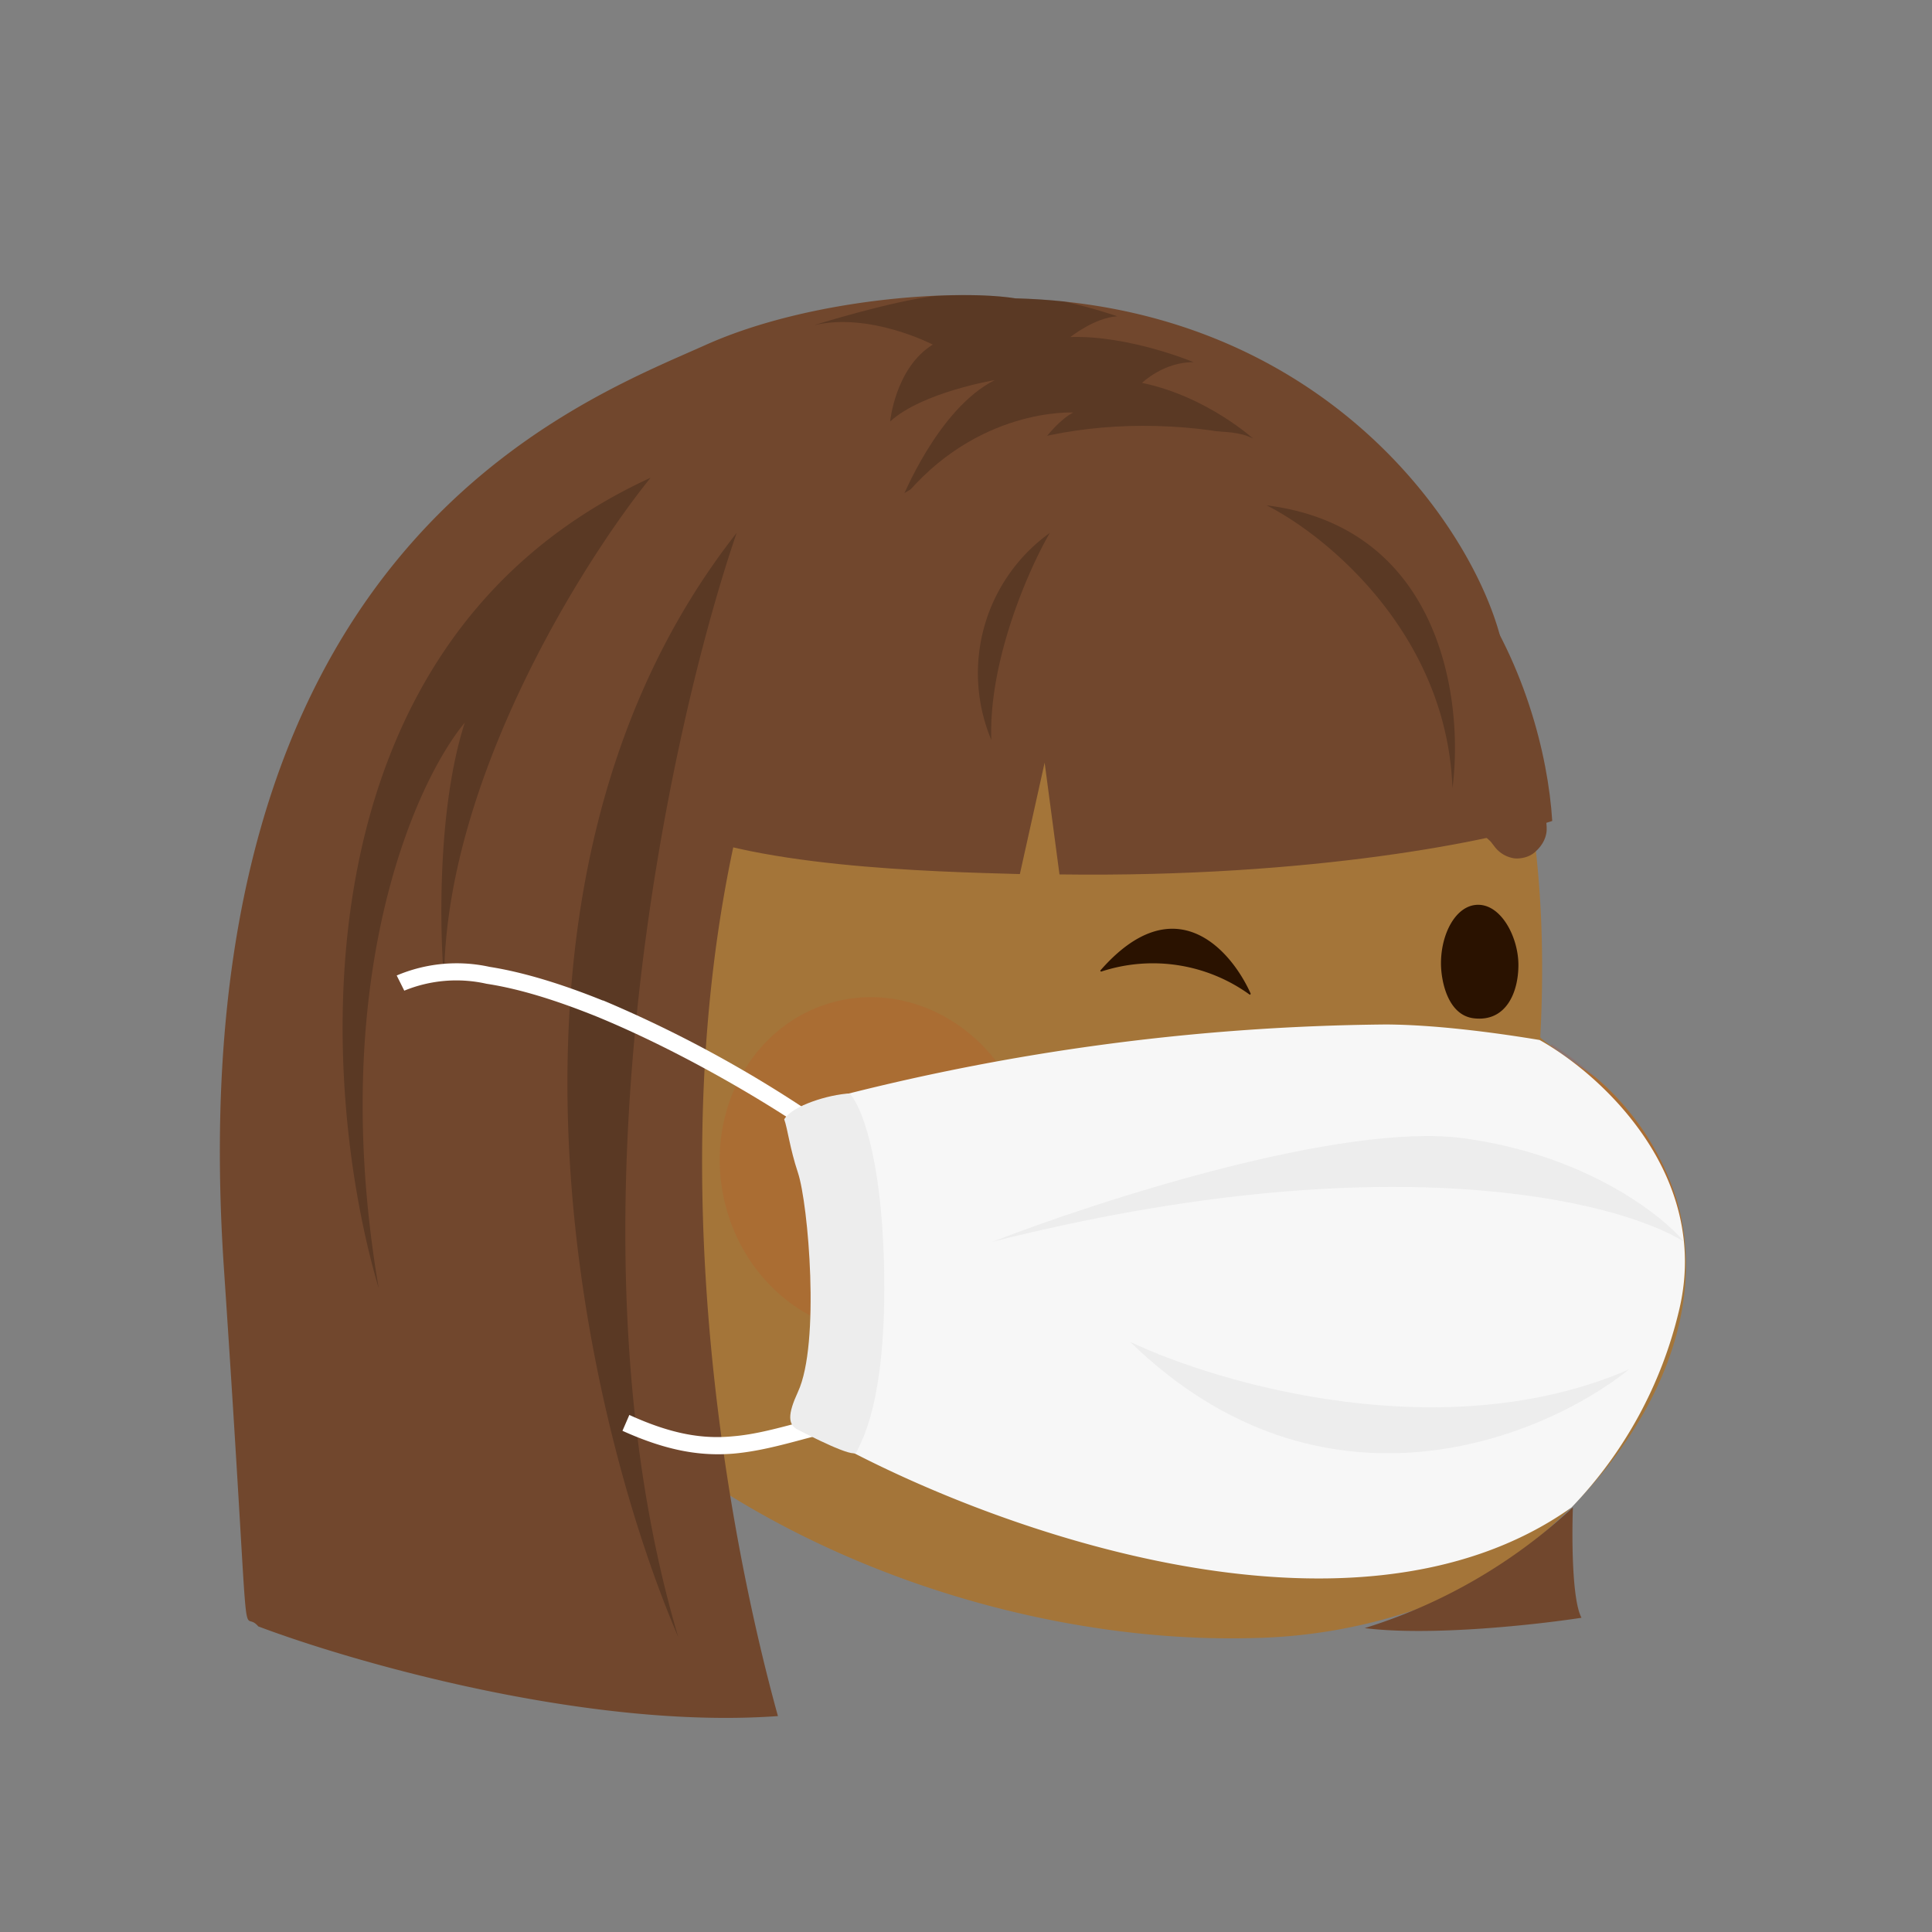
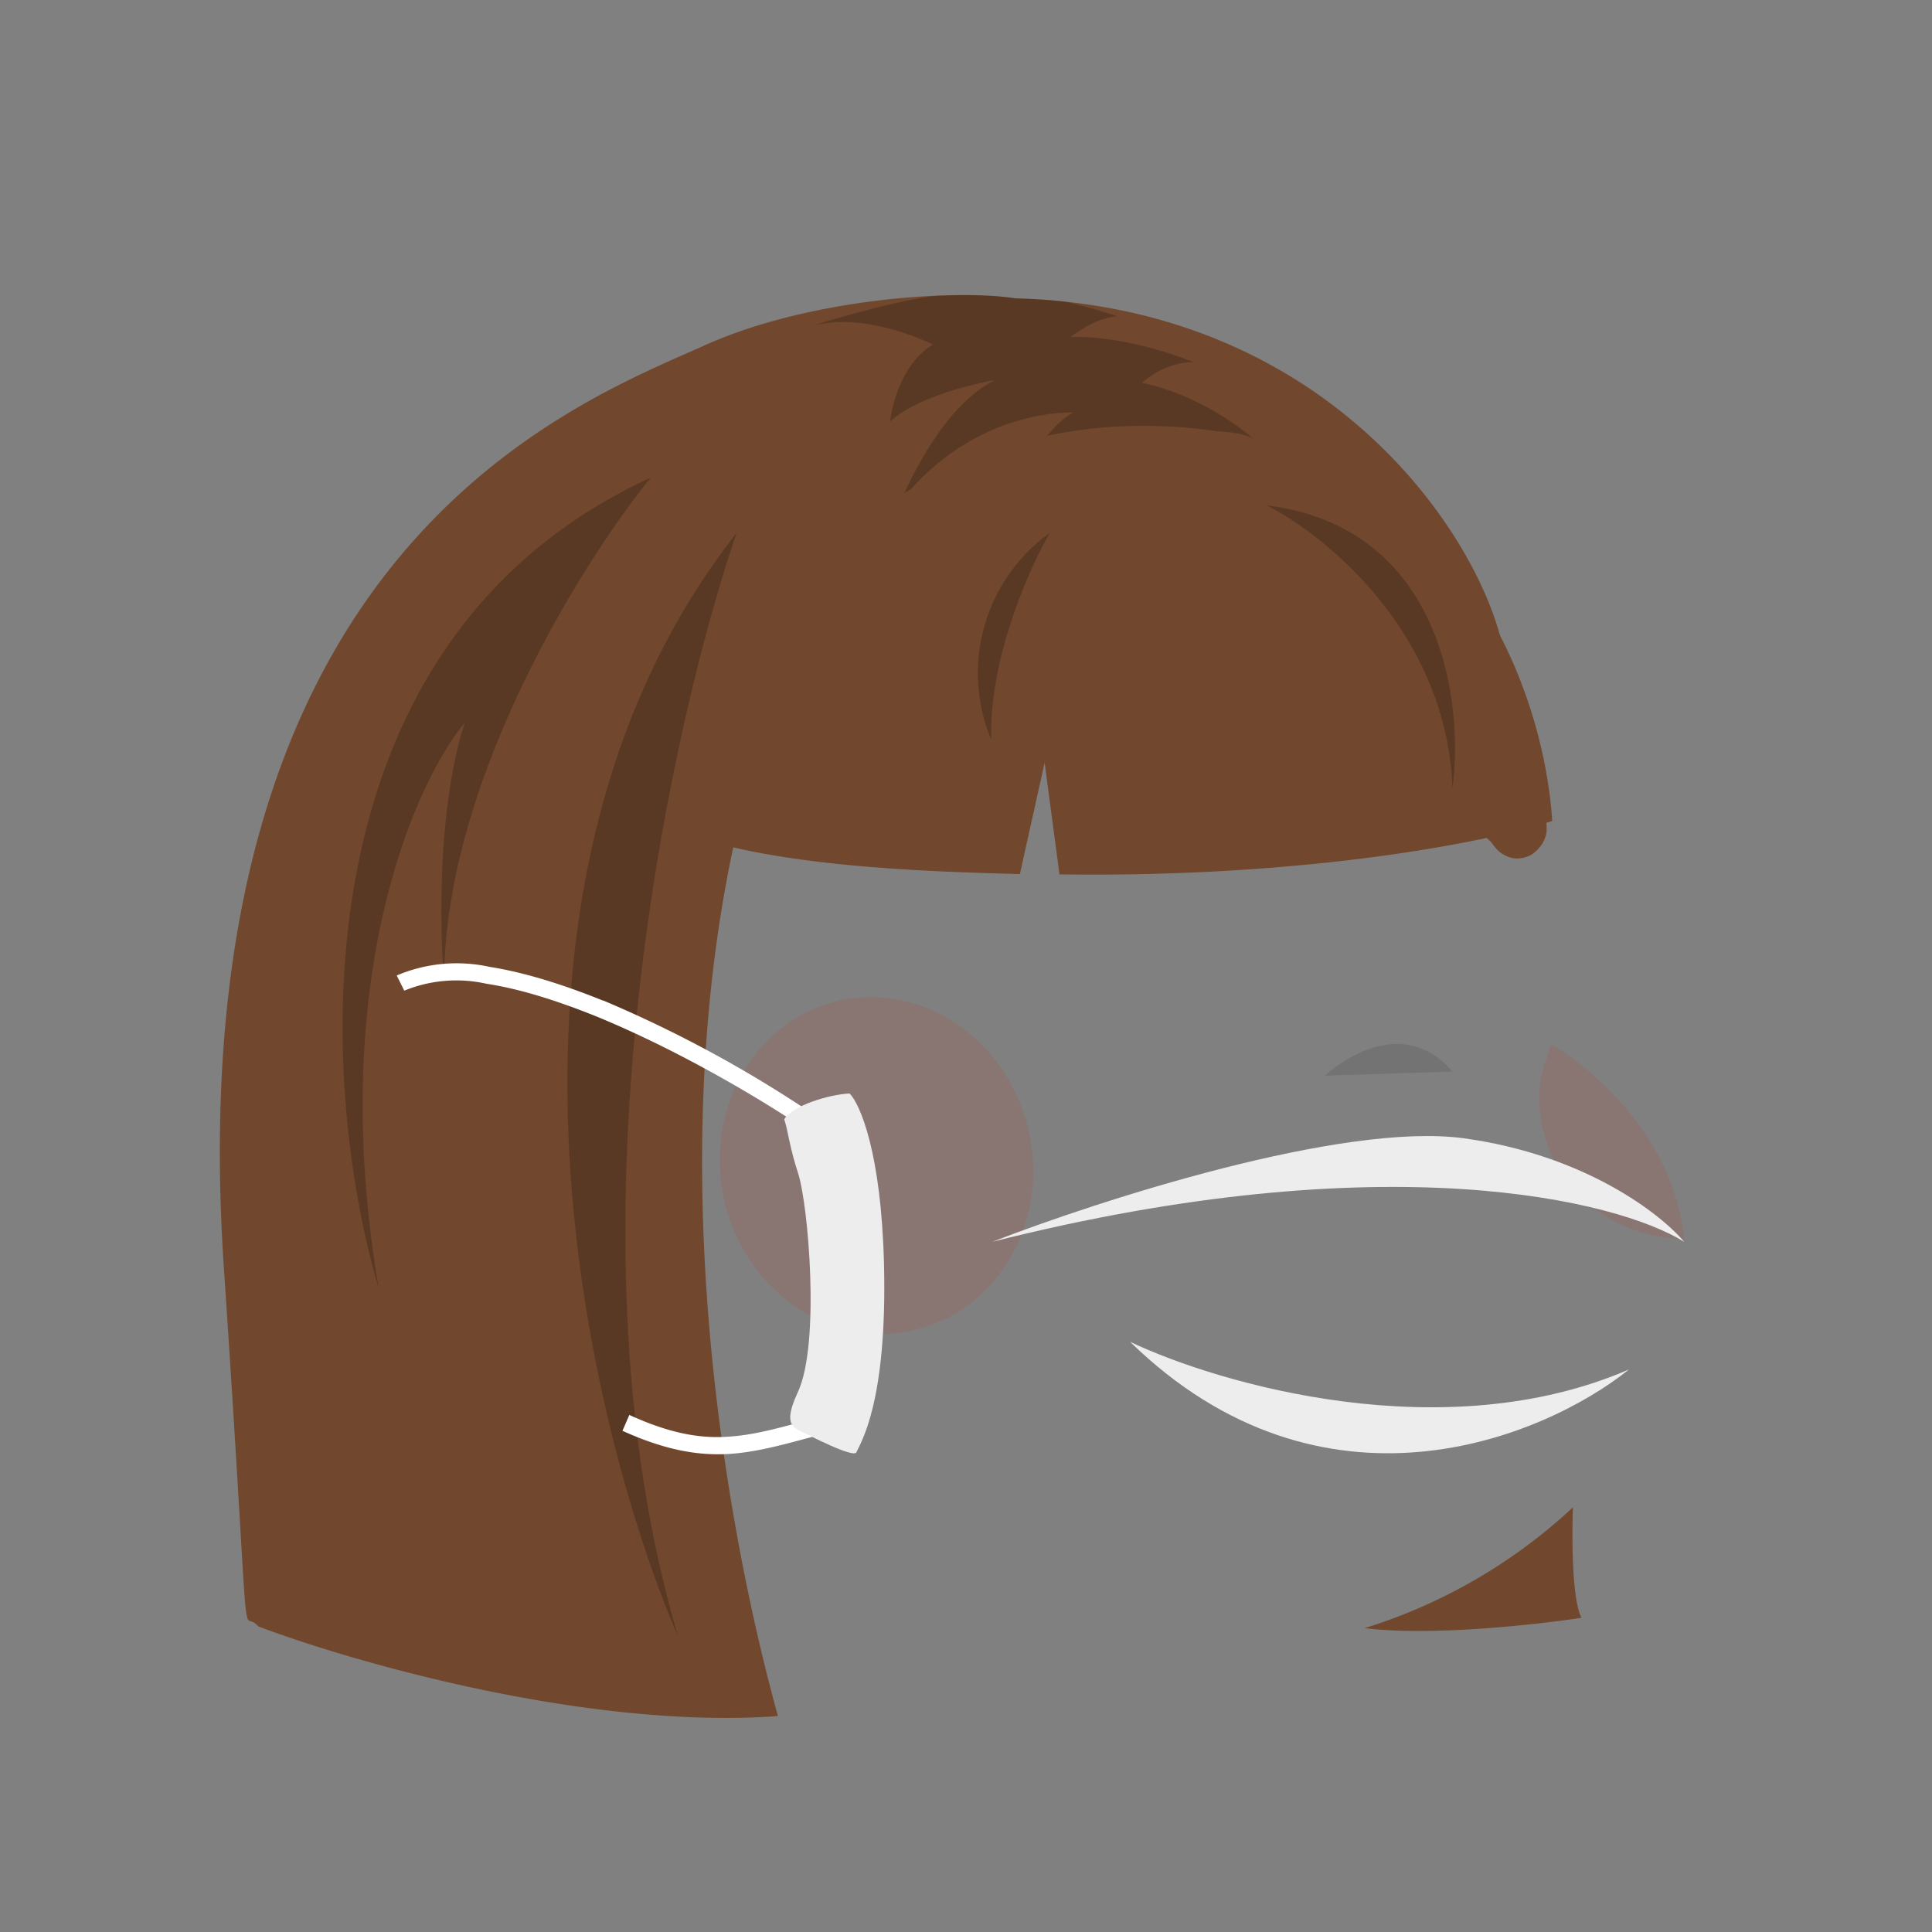
<svg xmlns="http://www.w3.org/2000/svg" viewBox="0 0 480 480" fill="none" shape-rendering="auto">
  <rect x="0" y="0" width="480" height="480" fill="#808080" stroke="none" />
  <mask id="viewboxMask">
    <rect width="480" height="480" rx="0" ry="0" x="0" y="0" fill="#fff" />
  </mask>
  <g mask="url(#viewboxMask)">
    <g transform="matrix(.858 0 0 .854 52 47)">
-       <path d="M264 38.6s131.4 20.6 121.4 208.1c0 .7 15.2 10.9 16.4 12a77.1 77.1 0 0 1 23.4 36.3c13.9 51.3-35.7 104.2-75.8 118.2a155 155 0 0 1-46.7 8.3c-103.1 3-239.7-62.7-246.7-191a202.7 202.7 0 0 1 15.1-83.9c0 .1 57.4-142.5 192.9-108Z" fill="#a47539" />
      <path d="M388.7 248.7a57 57 0 0 0-3.2 10.5 40 40 0 0 0 8.5 30.4 42.3 42.3 0 0 0 33 15.7c-3.2-31.7-29-50.7-38.3-56.6ZM203.5 332c24.4-5.2 39.6-31 33.9-57.5-5.7-26.5-30.2-43.7-54.6-38.5-24.4 5.3-39.5 31-33.8 57.6 5.7 26.5 30.1 43.7 54.5 38.5Z" fill="#DC2400" style="mix-blend-mode:multiply" opacity=".1" />
      <path opacity=".1" d="M323 257.9s20.9-19.9 37-1.2Z" fill="#000" />
      <path d="M128.7 356.9C59.3 391.7-3.7 304.4 16.5 255.3c12.9-31.4 50.4-33.8 72.1-5.2a185 185 0 0 1 29.1 59.1" fill="#a47539" />
      <path opacity=".1" d="M71.5 279c9 9 16.1 22.5 25 30-1.7-12.5-4.3-26-10.4-37.3-6.2-11.6-17.5-21-29-20.3-14.2 1-25.9 17.6-27.4 32.6 1-9 19-15 25.9-14.2 10.8 20.4 15 60.6 15 60.6 9-22.7 5.4-40.7 1-51.5Z" fill="#000" />
    </g>
    <g transform="matrix(.855 0 0 .855 19 -17)">
-       <path fill-rule="evenodd" clip-rule="evenodd" d="M386.9 358c1 0 2 .4 2.9 1.1 4.2 4 11.4 9.2 19.5 11.7 7.9 2.5 16 2.2 23-3.8a4 4 0 1 1 5.3 6 31 31 0 0 1-30.7 5.5 59.7 59.7 0 0 1-19.6-11 84.3 84.3 0 0 1-101.3 16 4 4 0 0 1 4-7 76.3 76.3 0 0 0 94-17.2 4 4 0 0 1 2.9-1.3Z" fill="#592125" />
-     </g>
+       </g>
    <g transform="matrix(.855 0 0 .855 19 -17)">
-       <path d="M340.9 308.9a48 48 0 0 0-43.1-6.7c-.2 0-.4-.2-.2-.4 21.5-24.5 37.8-6.1 43.6 6.8 0 .2-.2.4-.3.3ZM419 300.3c0 8-3.6 16.5-12.8 15.5-7.8-.8-9.7-11-9.7-16 0-8.7 4.4-17 10.8-17 6.8 0 11.7 9.5 11.7 17.5Z" fill="#2A1200" />
      <path d="M333.5 238.7a43.9 43.9 0 0 0-38.2 13.2c-3.2 3.4-4 9.3-.7 13 3 3.6 8.6 4.6 12 1l3.2-3c.4-.3 1.3-.8 1.6-1.2l.5-.4a37.7 37.7 0 0 1 6-3c.5 0 1.2-.4 1.7-.5a35.6 35.6 0 0 1 6.3-1.2h2l4.3.5c4.4.7 9-3.6 9.2-8.4.1-5.3-3.2-9.3-8-10ZM425.4 254.4a31.4 31.4 0 0 0-20.2-12.6c-2.1-.4-4.6.4-6.3 1.8a9.5 9.5 0 0 0-3.1 6.2c-.1 2.4.3 5 1.8 6.8a9 9 0 0 0 5.7 3.5l1.2.3c1 .4 2.1.8 3.2 1.4 1.2.8 2.3 1.7 3.3 2.7l1 1.3a8.8 8.8 0 0 0 5.8 3.5c2 .2 4.6-.4 6.2-2 1.7-1.5 3-3.6 3.2-6 .1-2.5-.4-5-1.8-7Z" fill="#71472D" />
    </g>
    <g transform="matrix(.855 0 0 .857 18 -15)">
      <path d="M274 104c88.8 2.4 132.5 65.5 141 98.5-55-8.7-191.5-34.5-210 15.5-41 111-15 243 0 297-55.2 4-123.7-15.7-151-26-5.5-6.5-1.7 19-10-104-14-208 102-250.5 140-267.5 30.4-13.6 73-16.2 90-13.5ZM438.5 486.5c-2.8-5.2-2.8-23.5-2.5-32a157 157 0 0 1-60.5 35c19.2 2.4 50-1 63-3Z" fill="#71472d" />
      <path d="M276.5 153.8c14.2-11.3 26.5-7.6 26.5-7.6-7.4 6.3-15.6 24.7-19.9 35.4l6.1-.4c12.8-12.3 24.6-25.4 24.6-25.4 2.3 4.8 1.1 16.8 0 24.6h2.3c4-10.3 9-26.6 9-26.6l17.4 6.1s-9.2-12-18.7-17c0 0 15.1-1.6 19.8 2.2 0 0-13.6-12.6-32.8-16.6 0 0 6.3-6.1 15-6 0 0-18.6-7.8-35.8-7.3 0 0 7-5.6 13.6-6 0 0-6.5-2.3-15.4-4.3-4.6-.5-9.3-.8-14.2-.9-5.5-.9-13.7-1.2-23.3-.7-13.3 1.6-35.3 8.5-35.3 8.5 16.3-3.9 34.6 5.6 34.6 5.6-10.9 6.7-12.4 22.3-12.4 22.3 9.3-8.5 30.4-12 30.4-12-16.6 8.3-27.1 34.8-27.1 34.8 21.8-27 49.9-25.4 49.9-25.4-7.4 3.9-14.3 16.7-14.3 16.7Z" fill="#000" fill-opacity=".2" />
      <path d="M286.8 271c74.1 1 126.3-9.9 143.2-15.5-2.4-38.2-27.9-112.2-115-114.5-87.1-2.3-133.4 74.4-145 114.5 25 13.5 80.4 14.7 105.3 15.4l7.2-32.3 4.3 32.3Z" fill="#71472d" />
      <path d="M193 172c-20 58.3-51.4 204-17 320-27.7-64.3-63-218.4 17-320ZM108 302c0-57.6 40-121.3 60-146-104.8 48-96.3 176.7-79 235-15.2-88.8 10.3-146.3 25-164-8 24.8-7.3 60.3-6 75ZM347 164c17.3 8.7 52.4 37.2 54 82 3.3-24.7-2.8-75.6-54-82ZM284 172c-6 10.3-17.8 36.8-17 60a50 50 0 0 1 17-60Z" fill="#000" fill-opacity=".2" />
    </g>
    <g transform="matrix(.855 0 0 .857 14 -12)">
      <path fill-rule="evenodd" clip-rule="evenodd" d="M158.8 304a359.4 359.4 0 0 1 59.6 32l-2.8 4c-13.9-9.2-36.4-22.2-58.6-31.3-11.2-4.5-22.1-8-32-9.5a40 40 0 0 0-23.9 2l-2.2-4.4a44.7 44.7 0 0 1 27-2.5c10.2 1.6 21.6 5.2 33 9.8Zm57 122.4 9.1-2.3 1.2 4.8-8.5 2.2c-7.4 2-14 3.7-20.7 4.3-9.5.8-19.3-.7-32.4-6.6l2-4.6c12.5 5.7 21.5 7 30 6.2 6.2-.5 12.2-2.1 19.4-4Z" fill="#fff" />
-       <path d="M386.5 311A664.6 664.6 0 0 0 217 334.5c14 24 19 59.5 5 95.5 45.9 26 153.8 66.6 218.3 21a123.2 123.2 0 0 0 31.2-57c9.6-39.6-23-68.8-40.5-78.5-9.6-1.6-28.5-4.4-44.5-4.5Z" fill="#F7F7F7" />
      <path d="M211.5 338.5c2.4-4 13-7.2 19-7.5 3 3 9.2 17.1 10 49.5 1 40.5-7 52-8 54.5-.7 1.9-14-5-17-6.5s-3-4.5 0-11c6.5-14 3-54.5 0-63.5-2.4-7.2-3-12.8-4-15.5Z" fill="#EDEDED" />
      <path d="M409 344c-35.2-4.8-106 18-137 30 114.4-28.8 181.7-12 201 0-6.7-8-28.8-25.2-64-30ZM312 403c26 12.3 91.4 31.2 145 8-25 20-89 46.4-145-8Z" fill="#EDEDED" />
    </g>
  </g>
</svg>